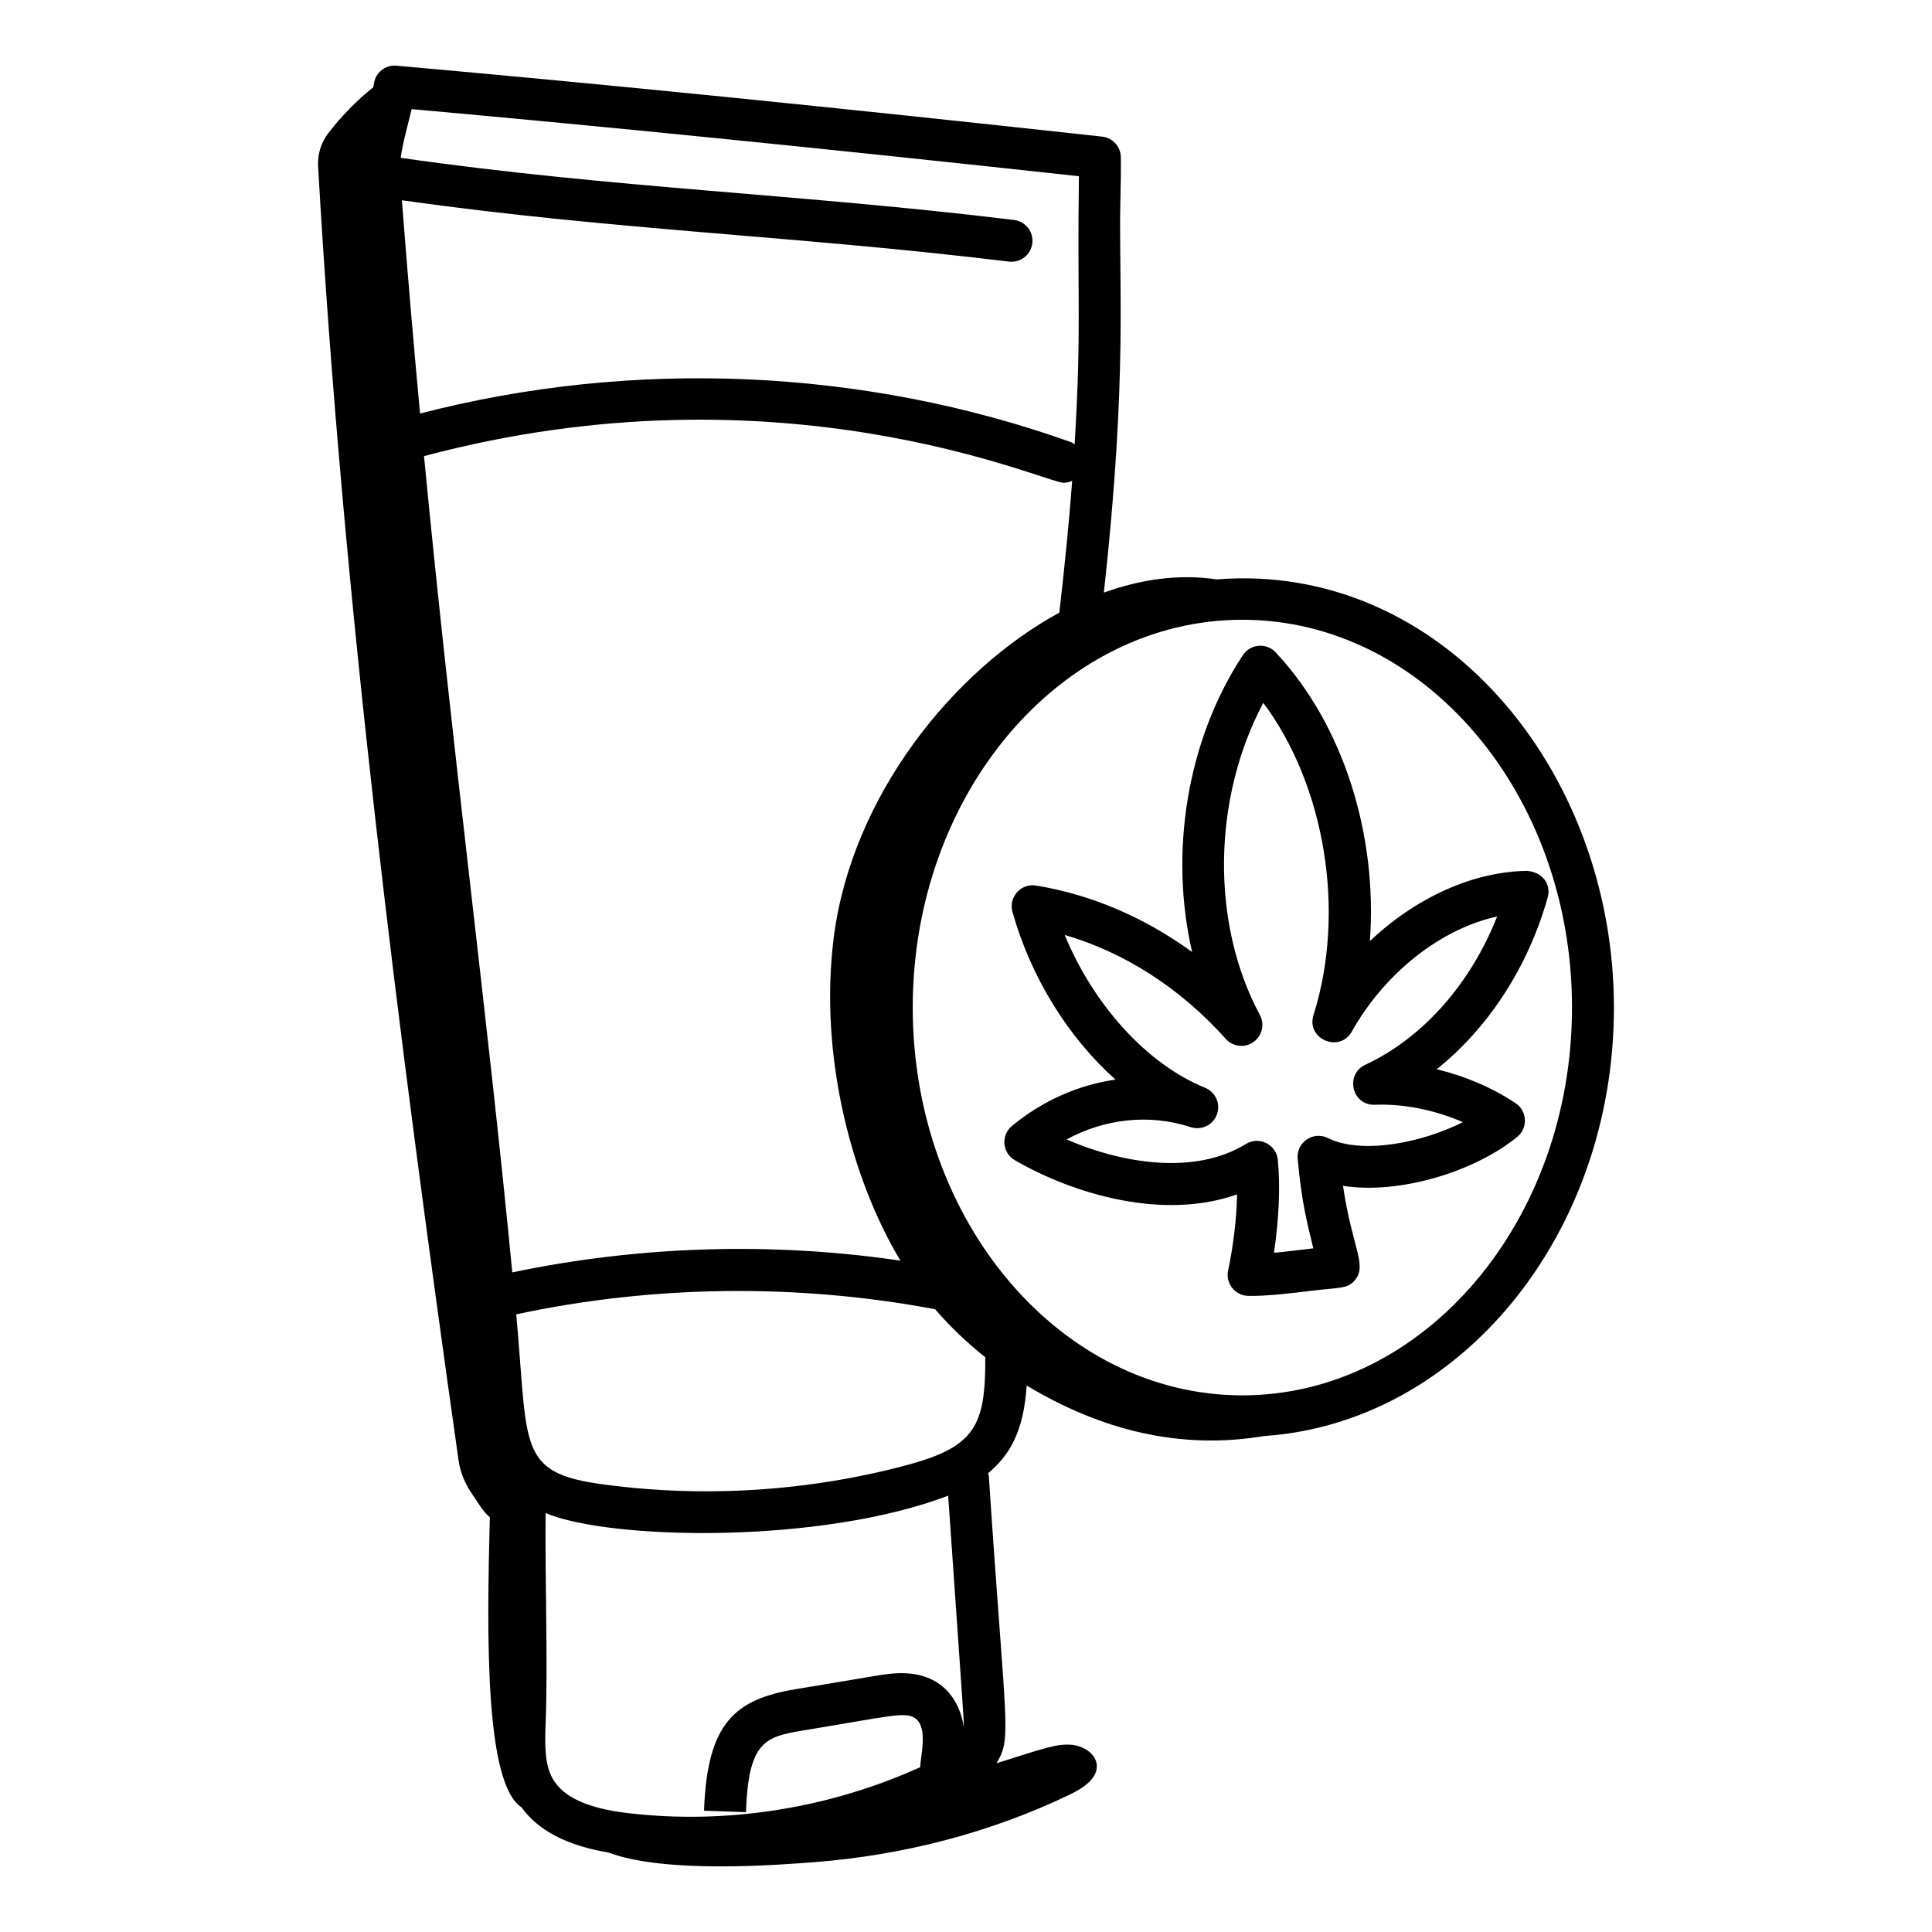
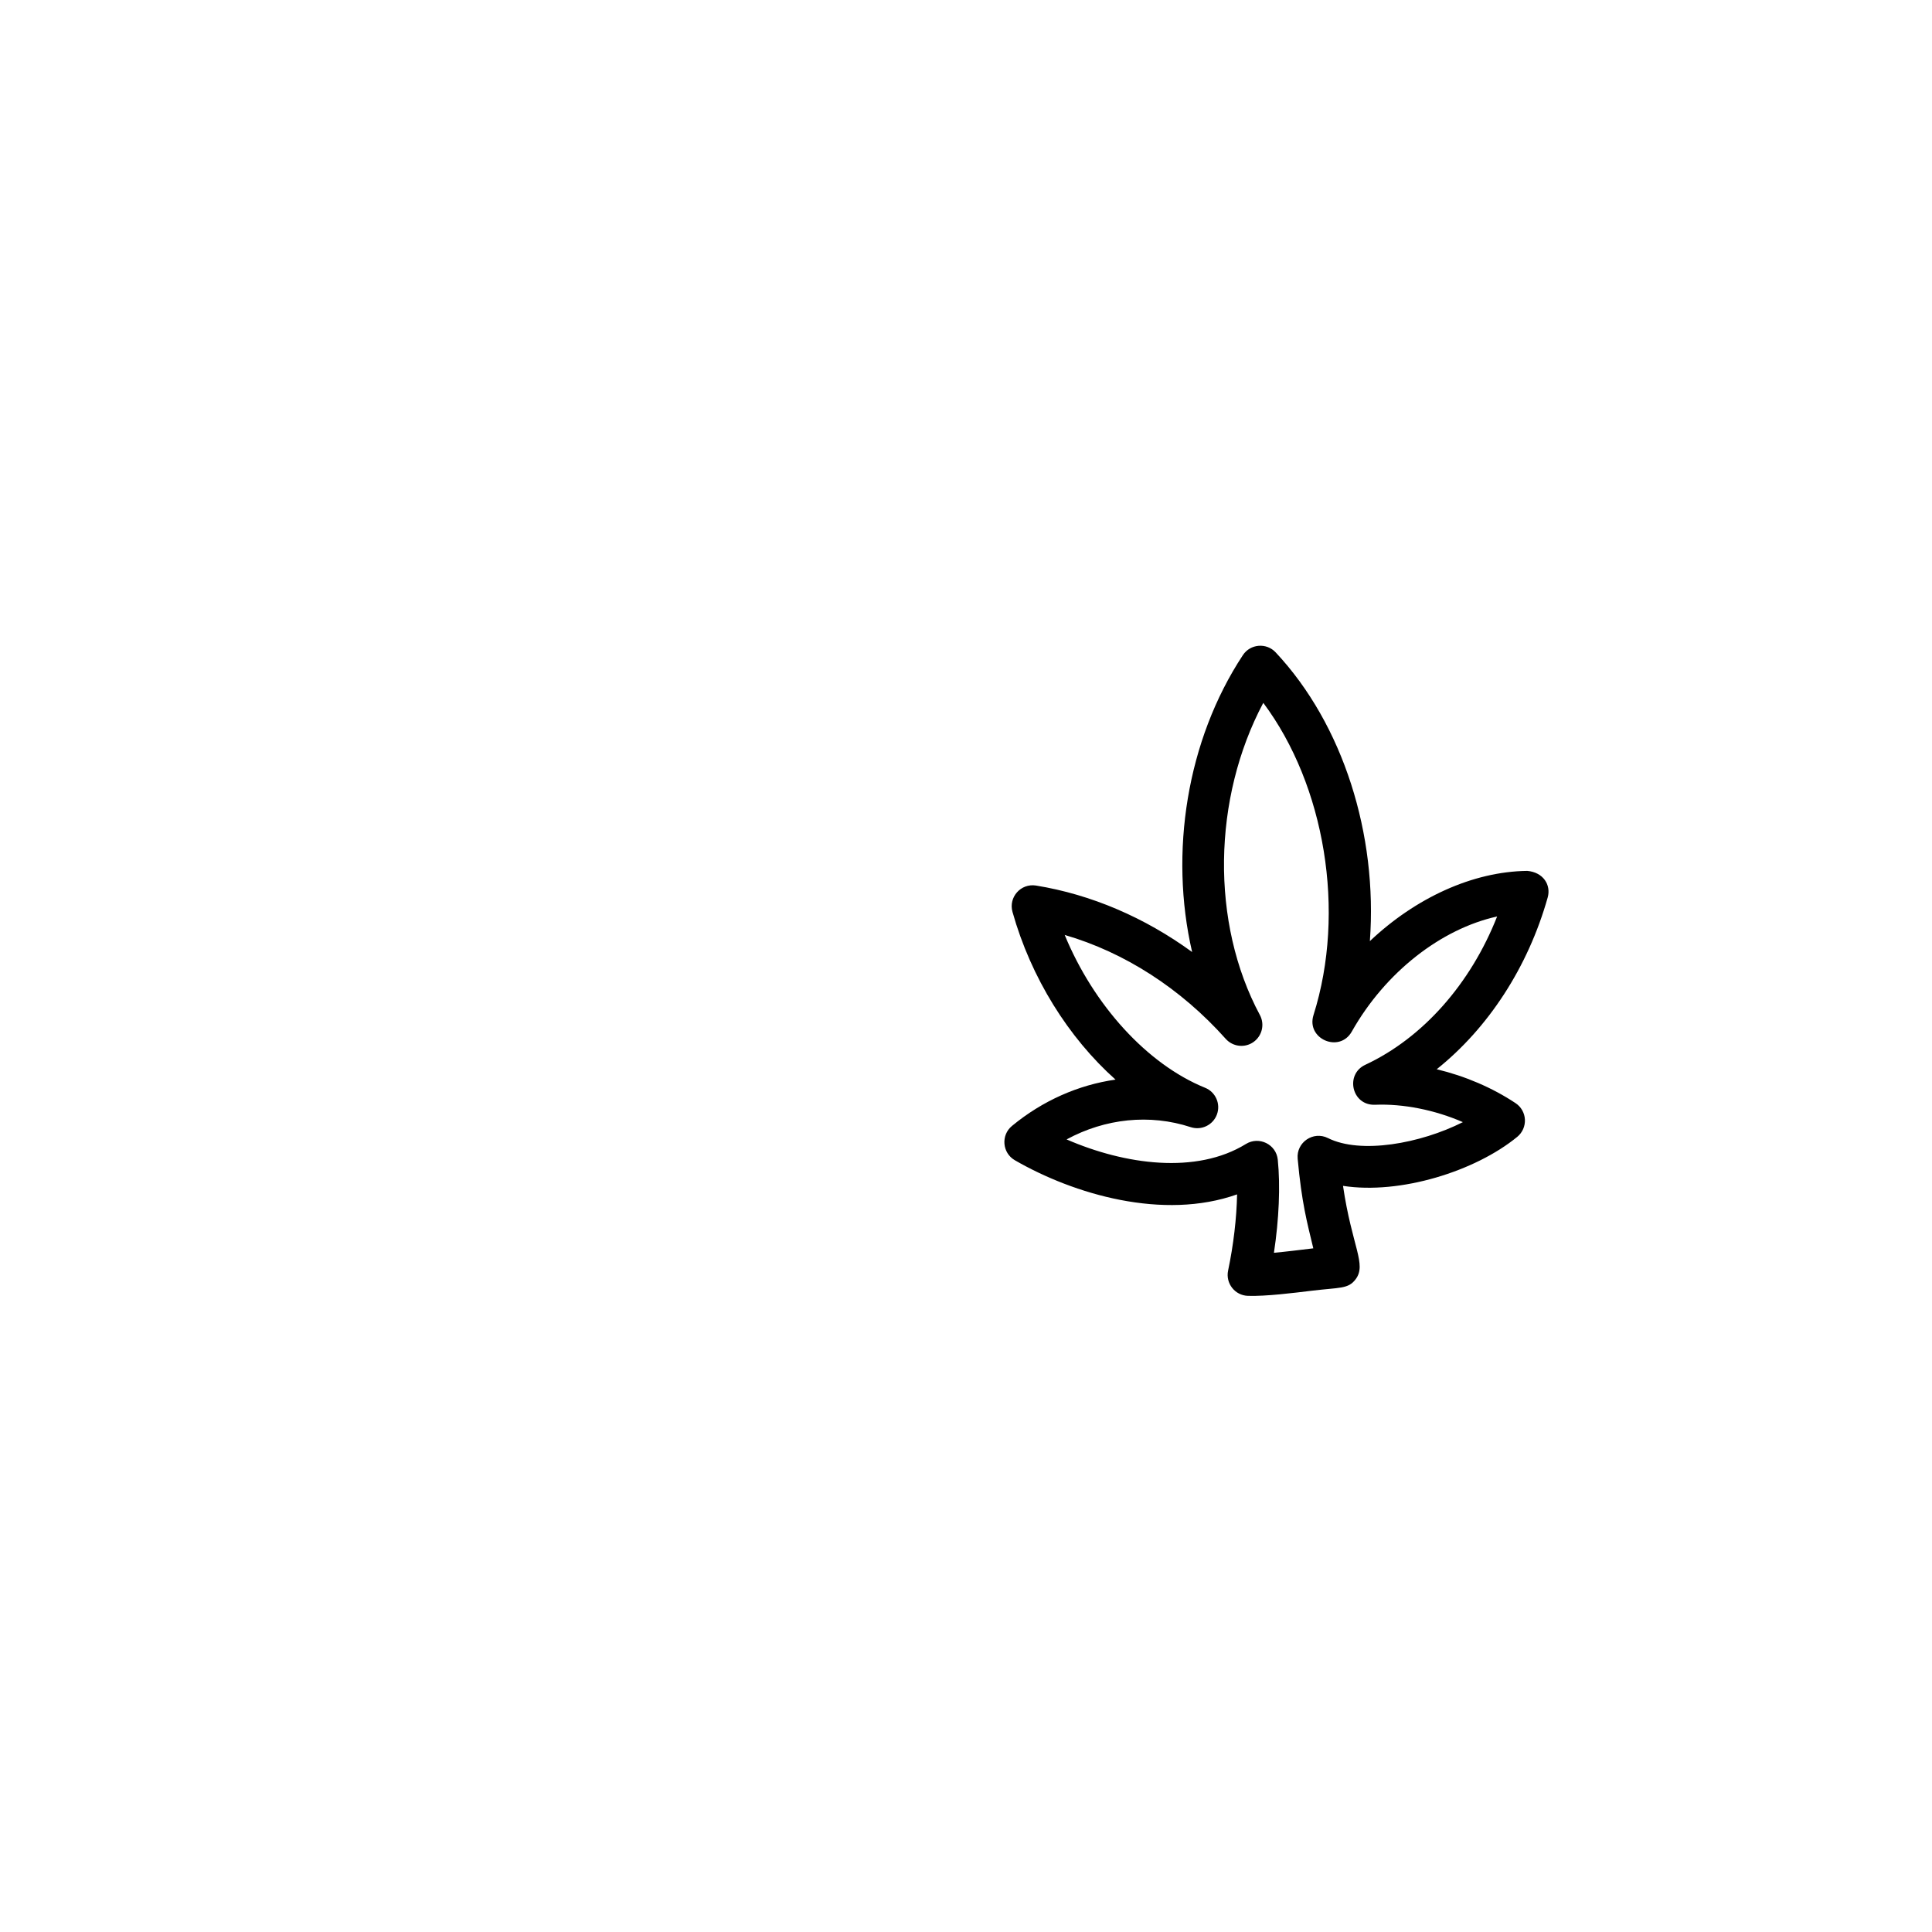
<svg xmlns="http://www.w3.org/2000/svg" fill="#000000" width="800px" height="800px" version="1.1" viewBox="144 144 512 512">
  <g>
    <path d="m459.93 396.3c-12.566-9.152-26.742-15.246-41.371-17.621-4.051-0.645-7.328 3.109-6.238 6.984 4.906 17.492 14.855 33.336 27.305 44.445-9.805 1.395-19.305 5.559-27.438 12.273-2.981 2.457-2.594 7.156 0.758 9.094 15.695 9.062 39.332 15.992 58.895 9.047-0.121 6.289-0.949 13.387-2.379 20.188-0.711 3.371 1.789 6.606 5.273 6.703 4.746 0.148 12.07-0.77 16.816-1.348 7.555-0.918 9.734-0.426 11.699-3.039 3-3.977-0.961-8.609-3.336-24.758 15.137 2.34 35.039-3.852 46.184-13 1.359-1.117 2.106-2.816 2.019-4.578-0.086-1.758-1.004-3.371-2.473-4.344-6.223-4.137-13.473-7.207-20.902-8.984 13.633-10.891 24.188-27 29.41-45.504 0.941-3.32-1.141-6.691-5.41-7.066-14.5 0.172-29.637 7.188-41.711 18.613 2.07-28.156-7.027-57.383-24.969-76.523-2.414-2.594-6.707-2.281-8.691 0.742-14.867 22.555-19.535 52.398-13.441 78.676zm17.949 16.684c-13.109-24.469-12.523-57.434 0.906-82.719 16.316 21.816 21.965 55.301 13.312 82.723-2.012 6.34 6.879 10.168 10.137 4.398 8.879-15.742 23.652-27.219 38.52-30.512-7.004 17.805-19.664 32.184-34.945 39.312-5.414 2.527-3.59 10.832 2.606 10.586 7.445-0.301 15.84 1.371 23.262 4.606-11.293 5.695-27.109 8.551-35.758 4.219-3.883-1.941-8.414 1.125-8.023 5.473 1.074 11.719 2.453 16.723 4.144 23.75-3.469 0.418-7.207 0.887-10.434 1.18 1.34-8.832 1.723-17.684 1.02-24.66-0.406-4.09-4.981-6.312-8.445-4.172-13.117 8.086-32.008 5.531-47.523-1.211 10.23-5.551 22.031-6.809 32.898-3.25 2.844 0.926 5.918-0.562 6.945-3.371 1.027-2.812-0.355-5.934-3.125-7.059-15.391-6.246-29.57-21.93-37.219-40.508 15.852 4.606 30.734 14.164 42.676 27.539 1.883 2.102 5.035 2.465 7.328 0.855 2.312-1.617 3.051-4.699 1.719-7.18z" />
-     <path d="m269.09 539.89c1.531 2.203 2.934 4.793 4.731 6.191-0.859 31.828-1.293 70.531 8.379 76.875 4.473 6.191 12.078 10.141 23.074 11.996 14.934 5.586 44.316 3.32 54.168 2.57 23.723-1.801 47.082-7.824 68.141-17.977 3.516-1.695 7.473-4.328 7.059-7.953-0.316-2.781-3.332-4.793-6.359-5.172-4.012-0.504-8.188 1.086-20.184 4.856 4.117-7.004 2.434-8.293-2.055-76.156-0.016-0.25-0.145-0.457-0.195-0.699 5.547-4.613 9.461-10.879 10.223-23.246 19.633 11.801 40.582 17.133 62.906 13.391 51.625-3.469 92.73-52.988 92.73-113.54 0-62.973-45.773-118.21-105.27-113.48-10.004-1.496-20.172-0.016-29.898 3.5 6.383-58.176 3.867-82.047 4.371-103.91 0.102-4.152 0.188-8.262 0.121-11.523-0.059-2.789-2.18-5.102-4.949-5.406-71.824-7.863-131.25-13.836-186.99-18.797-2.965-0.301-5.602 1.844-6 4.789-0.039 0.289-0.129 0.645-0.18 0.945-4.301 3.387-8.527 7.742-11.895 12.125-1.938 2.523-2.898 5.656-2.715 8.832 6.555 115.05 21.496 231.98 37.219 342.88 0.453 3.203 1.723 6.258 3.566 8.918zm130.31 61.77c-0.688-4.699-2.91-8.781-6.254-11.23-5.746-4.215-12.922-3.012-17.227-2.297l-21.055 3.519c-15.91 2.668-23.465 8.691-24.289 32.203l11.105 0.395c0.66-18.68 5.035-19.973 15.02-21.637 22.617-3.668 27.219-5.172 29.875-3.223 3.535 2.598 1.238 10.297 1.32 12.918-24.031 10.914-51.336 15.293-77.57 12.176-10.664-1.266-17.176-4.277-19.906-9.203-2.055-3.707-2.047-8.566-1.824-14.531 0.633-16.383-0.195-37.418 0-55.762 17.344 7.238 73.043 8.227 106.68-4.621 4.184 60.719 4.16 58.758 4.129 61.293zm-14.613-69.516c-26.039 7.035-53.859 8.855-80.5 5.293-23.414-3.031-20.219-9.707-23.48-45.121 36.301-7.777 74.52-8.227 111.02-1.348 4.004 4.656 8.457 8.895 13.285 12.719 0.098 18.238-2.781 23.617-20.324 28.457zm175.81-121.13c0 56.668-39.188 102.77-87.359 102.77-48.164 0-87.352-46.102-87.352-102.77 0-56.668 39.188-102.77 87.352-102.77 48.172 0 87.359 46.098 87.359 102.77zm-195.68-18.277c-3.832 30.805 4.602 63.543 17.703 85.348-34.051-5.023-69.227-3.93-102.86 3.109-6.543-68.098-15.832-137.68-23.391-216.32 94.855-25.273 164.43 7.074 169.55 7.074 0.781 0 1.52-0.219 2.219-0.527-0.82 10.926-1.969 22.5-3.41 34.945-28.016 15.215-55.117 48.594-59.816 86.371zm-111.83-219.82c52.941 4.754 109.41 10.434 176.84 17.789-0.484 32.781 0.727 40.23-1.141 71.051-0.328-0.203-0.613-0.465-0.996-0.598-54.98-19.609-115.98-22.207-172.47-7.566-1.66-17.84-3.273-36.586-4.816-56.512 56.445 7.953 104.71 9.41 160.88 16.25 3.219 0.352 5.832-1.926 6.188-4.844 0.375-3.047-1.793-5.816-4.84-6.191-57.055-6.941-106.28-8.414-162.55-16.465 0.582-4.195 1.957-8.828 2.91-12.914z" />
  </g>
</svg>